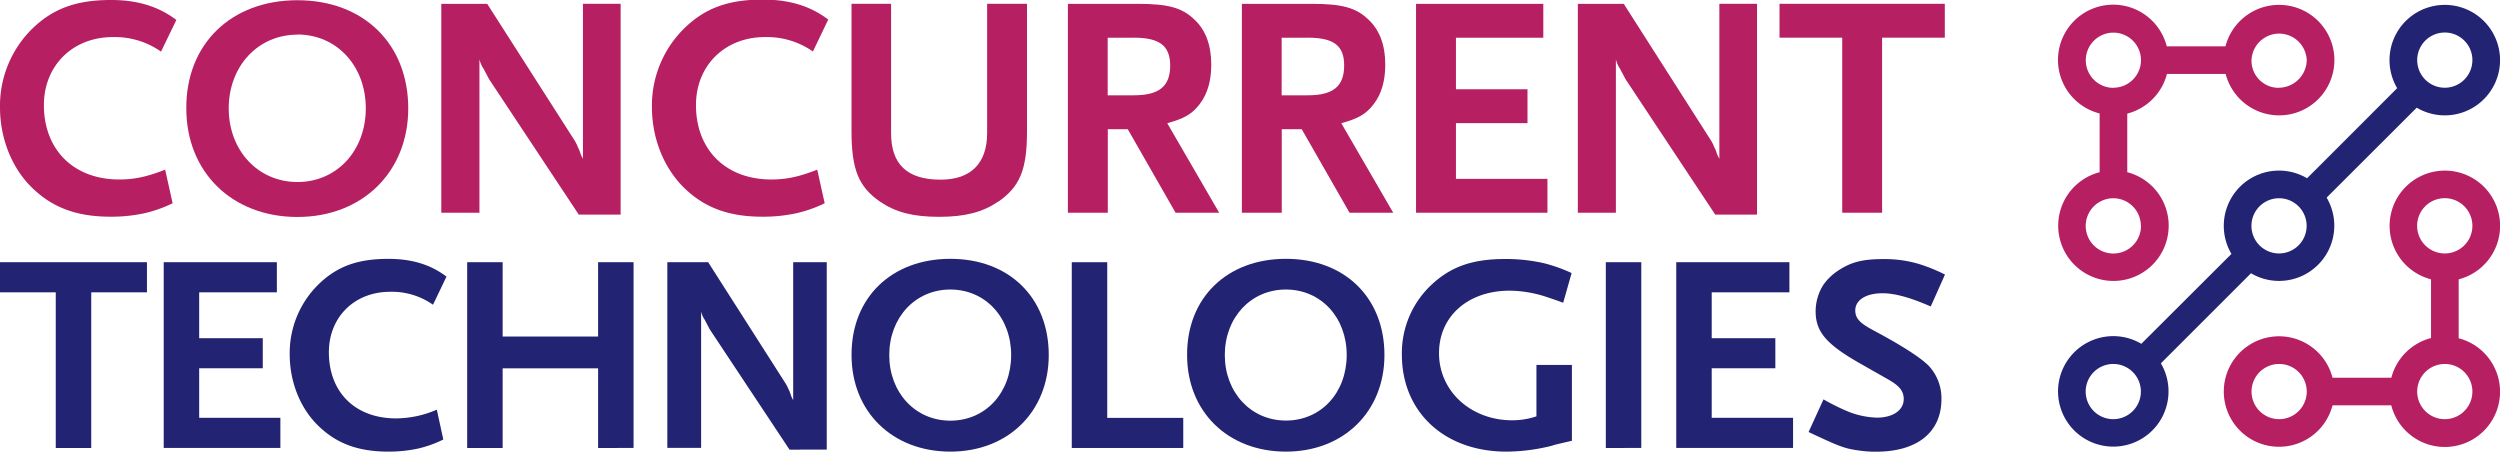
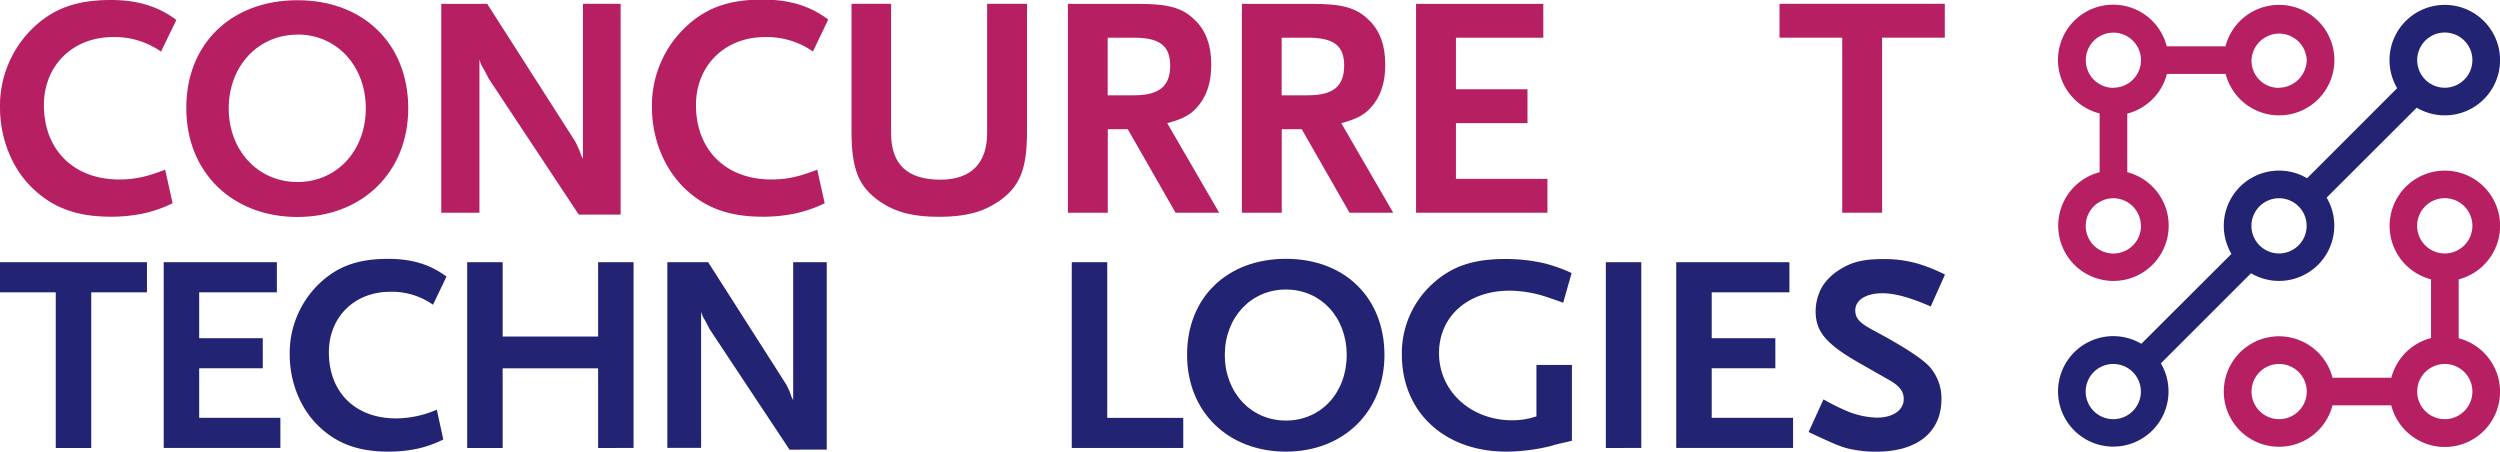
<svg xmlns="http://www.w3.org/2000/svg" id="svg4280" viewBox="0 0 670.25 121.08" width="670.25" height="121.08">
  <defs>
    <style>.cls-1{fill:#b61f61;}.cls-2{fill:#222372;}</style>
  </defs>
  <title>cct_logo_colour</title>
  <g id="layer1">
    <g id="g3959">
      <path id="path2991-7" class="cls-1" d="M46,16.67a21.51,21.51,0,0,0-12.9-3.9c-10.78,0-18.5,7.64-18.5,18.24,0,12,8,19.94,20.2,19.94,4,0,7.3-.68,12.31-2.63l2,9A34.67,34.67,0,0,1,41.54,60a41.81,41.81,0,0,1-9,.93c-8.74,0-15-2.21-20.29-7C6.31,48.66,2.83,40.34,2.83,31.6a29,29,0,0,1,8.57-21C17,5.13,23.29,2.83,32.54,2.83c7.13,0,12.73,1.7,17.57,5.35L46,16.67Z" transform="translate(-2.83 -2.83)" />
      <path id="path2993-4" class="cls-1" d="M82.57,61c-17.49,0-29.79-12-29.79-29.11-.09-17.31,12.05-29,29.79-29s29.71,11.71,29.71,29C112.28,48.91,100,61,82.57,61Zm0-48.88c-10.61,0-18.42,8.49-18.42,19.77S72,51.63,82.57,51.63s18.33-8.4,18.33-19.77S93.09,12.08,82.57,12.08Z" transform="translate(-2.83 -2.83)" />
      <path id="path2995-0" class="cls-1" d="M158,60.37,134,24.13c-.17-.25-.51-1-1.19-2.21a7.27,7.27,0,0,0-.68-1.19,8.5,8.5,0,0,1-.76-2V59.86H121.14v-56h12.31L157,40.68c.08.17.34.59.59,1.19s.42.93.51,1.1l.51,1.44.51,1V3.85h10.1V60.37Z" transform="translate(-2.83 -2.83)" />
      <path id="path2997-9" class="cls-1" d="M220.82,16.67a21.51,21.51,0,0,0-12.9-3.9c-10.78,0-18.5,7.64-18.5,18.24,0,12,8,19.94,20.2,19.94,4,0,7.3-.68,12.31-2.63l2,9A34.65,34.65,0,0,1,216.32,60a41.8,41.8,0,0,1-9,.93c-8.74,0-15-2.21-20.29-7-5.94-5.35-9.42-13.66-9.42-22.4a29,29,0,0,1,8.57-21c5.6-5.52,11.88-7.81,21.13-7.81,7.13,0,12.73,1.7,17.57,5.35l-4.07,8.49Z" transform="translate(-2.83 -2.83)" />
      <path id="path2999-4" class="cls-1" d="M270.42,56.89c-4.07,2.8-8.83,4.07-15.79,4.07S243,59.77,238.76,56.89c-5.77-4-7.64-8.66-7.64-18.92V3.85h10.61V38.56C241.73,46.88,246.06,51,255,51c8.15,0,12.48-4.41,12.48-12.48V3.85h10.69V38c0,10.27-1.87,14.85-7.72,18.92Z" transform="translate(-2.83 -2.83)" />
      <path id="path3001-8" class="cls-1" d="M318,59.86l-12.82-22.4h-5.35v22.4h-10.7v-56h18.67c8.15,0,11.88,1,15.19,4.16,3.06,2.8,4.58,6.88,4.58,12.14,0,4.33-1,7.81-3.06,10.52s-4.08,3.9-8.74,5.18l13.92,24H318Zm-11.2-46.92h-7V28.38h7c6.79,0,9.76-2.38,9.76-8C316.51,15.05,313.71,12.93,306.75,12.93Z" transform="translate(-2.83 -2.83)" />
      <path id="path3003-8" class="cls-1" d="M364.64,59.86l-12.82-22.4h-5.35v22.4H335.78v-56h18.67c8.15,0,11.88,1,15.19,4.16,3.06,2.8,4.58,6.88,4.58,12.14,0,4.33-1,7.81-3.05,10.52s-4.08,3.9-8.74,5.18l13.92,24H364.64Zm-11.2-46.92h-7V28.38h7c6.79,0,9.76-2.38,9.76-8C363.2,15.05,360.4,12.93,353.44,12.93Z" transform="translate(-2.83 -2.83)" />
      <path id="path3005-2" class="cls-1" d="M382.47,59.86v-56h34.12v9.08H393.17V26.76h19.18v9.08H393.17V50.78H417.7v9.08Z" transform="translate(-2.83 -2.83)" />
-       <path id="path3007-4" class="cls-1" d="M462.69,60.37l-24-36.23c-.17-.25-.51-1-1.19-2.21a7.39,7.39,0,0,0-.68-1.19,8.64,8.64,0,0,1-.77-2V59.86H425.85v-56h12.31l23.51,36.83c.09.17.34.59.59,1.19s.43.93.51,1.1l.51,1.44.51,1V3.85h10.1V60.37Z" transform="translate(-2.83 -2.83)" />
      <path id="path3009-5" class="cls-1" d="M507.42,12.93V59.86H496.73V12.93H479.92V3.85h44.31v9.08Z" transform="translate(-2.83 -2.83)" />
      <path id="path3011-5" class="cls-2" d="M27.29,81.21v41.73H17.78V81.21H2.83V73.13h39.4v8.08Z" transform="translate(-2.83 -2.83)" />
      <path id="path3013-1" class="cls-2" d="M46.72,122.93V73.13H77.06v8.08H56.23V93.5H73.28v8.07H56.23v13.28H78v8.07H46.72Z" transform="translate(-2.83 -2.83)" />
      <path id="path3015-7" class="cls-2" d="M118.92,84.53a19.11,19.11,0,0,0-11.47-3.47C97.86,81.05,91,87.84,91,97.27,91,108,98.08,115,109,115a27.78,27.78,0,0,0,10.94-2.34l1.74,8a30.74,30.74,0,0,1-6.72,2.42,37.33,37.33,0,0,1-8,.83c-7.77,0-13.36-2-18-6.19C83.59,113,80.5,105.58,80.5,97.81a25.79,25.79,0,0,1,7.62-18.64c5-4.91,10.57-6.94,18.79-6.94,6.34,0,11.32,1.51,15.62,4.76l-3.62,7.55Z" transform="translate(-2.83 -2.83)" />
      <path id="path3017-1" class="cls-2" d="M163.18,122.93V101.58H137.59v21.36h-9.51V73.13h9.51V93.05h25.59V73.13h9.51v49.8Z" transform="translate(-2.83 -2.83)" />
      <path id="path3019-1" class="cls-2" d="M214.5,123.38,193.14,91.17c-.15-.23-.45-.91-1.06-2a6.37,6.37,0,0,0-.6-1.05,7.68,7.68,0,0,1-.68-1.74v36.52h-9.06V73.13h10.95l20.91,32.75c.07.15.3.53.53,1.06s.38.83.45,1l.45,1.28.45.9v-37h9v50.25Z" transform="translate(-2.83 -2.83)" />
-       <path id="path3021-5" class="cls-2" d="M257.62,123.91c-15.55,0-26.49-10.71-26.49-25.88-.07-15.39,10.72-25.81,26.49-25.81S284,82.64,284,98C284,113.2,273.09,123.91,257.62,123.91Zm0-43.46c-9.43,0-16.38,7.55-16.38,17.58s6.95,17.58,16.38,17.58,16.3-7.47,16.3-17.58S267,80.45,257.62,80.45Z" transform="translate(-2.83 -2.83)" />
      <path id="path3023-2" class="cls-2" d="M290.17,122.93V73.13h9.51v41.73h20.38v8.07Z" transform="translate(-2.83 -2.83)" />
      <path id="path3025-7" class="cls-2" d="M347.58,123.91c-15.55,0-26.49-10.71-26.49-25.88-.08-15.39,10.72-25.81,26.49-25.81S374,82.64,374,98C374,113.2,363.05,123.91,347.58,123.91Zm0-43.46C338.15,80.45,331.2,88,331.2,98s6.95,17.58,16.38,17.58,16.3-7.47,16.3-17.58S356.94,80.45,347.58,80.45Z" transform="translate(-2.83 -2.83)" />
      <path id="path3027-6" class="cls-2" d="M419.2,122.25a50.63,50.63,0,0,1-12.53,1.66c-16.53,0-28-10.56-28-26a25.09,25.09,0,0,1,8.23-19c5.13-4.68,10.87-6.64,19.47-6.64a46,46,0,0,1,10.41,1.13,40.93,40.93,0,0,1,7.4,2.64L421.92,84c-1.81-.68-3.17-1.13-4.08-1.43a32.41,32.41,0,0,0-10.26-1.81c-11.17,0-18.95,6.86-18.95,16.75,0,10.19,8.53,18,19.63,18a20.32,20.32,0,0,0,6.49-1.06V100.67h9.51V121c-2.27.53-3.92.9-5.06,1.21Z" transform="translate(-2.83 -2.83)" />
      <path id="path3029-1" class="cls-2" d="M433.35,122.93V73.13h9.51v49.8Z" transform="translate(-2.83 -2.83)" />
      <path id="path3031-4" class="cls-2" d="M452.23,122.93V73.13h30.34v8.08H461.74V93.5H478.8v8.07H461.74v13.28h21.81v8.07H452.23Z" transform="translate(-2.83 -2.83)" />
      <path id="path3033-2" class="cls-2" d="M520.46,85c-5.28-2.34-9.59-3.55-12.91-3.55-4.45,0-7.32,1.81-7.32,4.6,0,2.11,1.21,3.4,4.75,5.28,7.62,4.08,12.61,7.24,14.95,9.58a12.76,12.76,0,0,1,3.4,8.91c0,8.9-6.49,14.11-17.51,14.11a28.7,28.7,0,0,1-4.45-.3c-3.55-.45-5.21-1.05-10.42-3.47-.68-.3-1.81-.83-3.24-1.51l4-8.75a56.21,56.21,0,0,0,7.1,3.47,22.72,22.72,0,0,0,7.17,1.43c4.38,0,7.24-2,7.24-5,0-2.11-1.13-3.55-4.37-5.36l-7.7-4.38c-8.83-5.06-11.55-8.38-11.55-13.81a13.32,13.32,0,0,1,2-6.94,14.3,14.3,0,0,1,3.7-3.7c3.63-2.49,6.72-3.32,12.53-3.32a32.29,32.29,0,0,1,9.36,1.28,44.88,44.88,0,0,1,7.09,2.87L520.46,85Z" transform="translate(-2.83 -2.83)" />
      <path id="path3035-3" class="cls-2" d="M658.27,4.14a14.81,14.81,0,0,0-12.76,22.33L621.36,50.62a14.81,14.81,0,0,0-20.28,20.28L576.92,95a14.81,14.81,0,1,0,5.24,5.24l24.16-24.15a14.81,14.81,0,0,0,20.28-20.28L650.75,31.7a14.81,14.81,0,1,0,7.52-27.56ZM569.39,115.21a7.4,7.4,0,1,1,7.41-7.4A7.41,7.41,0,0,1,569.39,115.21Zm44.44-44.43a7.4,7.4,0,1,1,7.41-7.4A7.41,7.41,0,0,1,613.83,70.78Zm44.44-44.43a7.4,7.4,0,1,1,7.41-7.4A7.41,7.41,0,0,1,658.27,26.35Z" transform="translate(-2.83 -2.83)" />
      <path id="path3037-2" class="cls-1" d="M662,93.46V77.72a14.81,14.81,0,1,0-7.41,0V93.46a14.83,14.83,0,0,0-10.64,10.64H628.18a14.81,14.81,0,1,0,0,7.4h15.75a14.81,14.81,0,1,0,18-18Zm-48.14,21.75a7.4,7.4,0,1,1,7.41-7.4A7.41,7.41,0,0,1,613.83,115.21Zm37-51.83a7.41,7.41,0,1,1,7.41,7.4A7.41,7.41,0,0,1,650.86,63.37Zm7.41,51.83a7.4,7.4,0,1,1,7.41-7.4A7.41,7.41,0,0,1,658.27,115.21Z" transform="translate(-2.83 -2.83)" />
      <path id="path3039-2" class="cls-1" d="M613.83,4.14a14.82,14.82,0,0,0-14.35,11.11H583.74a14.81,14.81,0,1,0-18,18V49a14.81,14.81,0,1,0,7.41,0V33.29a14.83,14.83,0,0,0,10.64-10.64h15.74A14.81,14.81,0,1,0,613.83,4.14Zm-37,59.24a7.41,7.41,0,1,1-7.41-7.4A7.41,7.41,0,0,1,576.8,63.37Zm-7.41-37a7.4,7.4,0,1,1,7.41-7.4A7.41,7.41,0,0,1,569.39,26.35Zm44.28,0a7.27,7.27,0,0,1-7.24-7.4,7.41,7.41,0,0,1,14.81,0A7.55,7.55,0,0,1,613.67,26.35Z" transform="translate(-2.83 -2.83)" />
    </g>
  </g>
</svg>